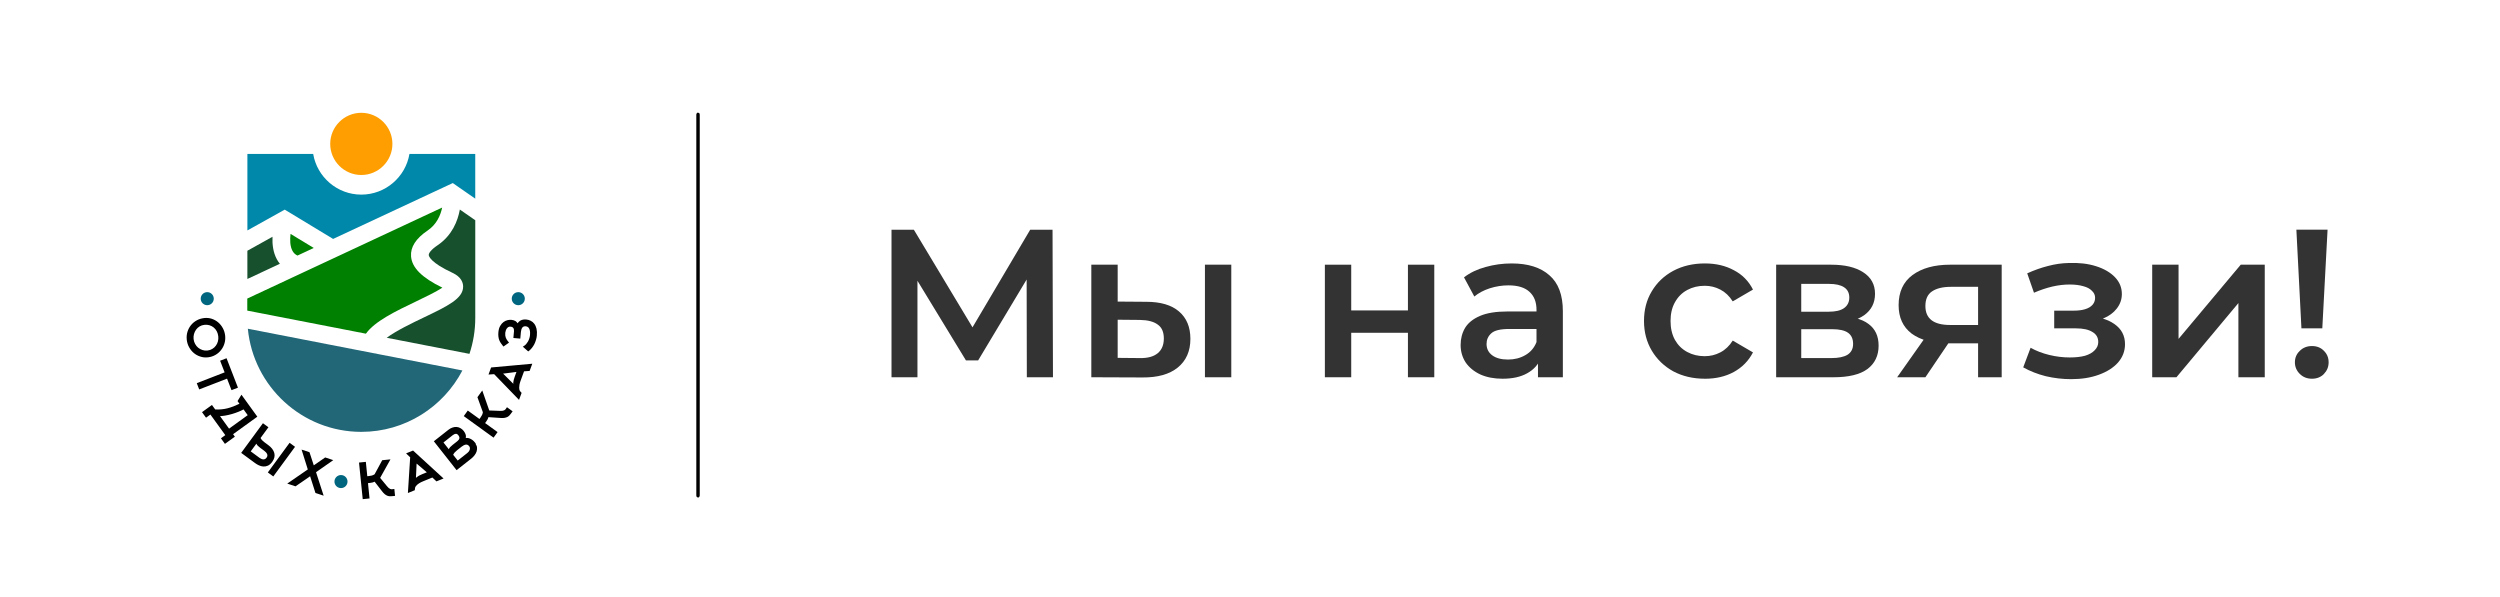
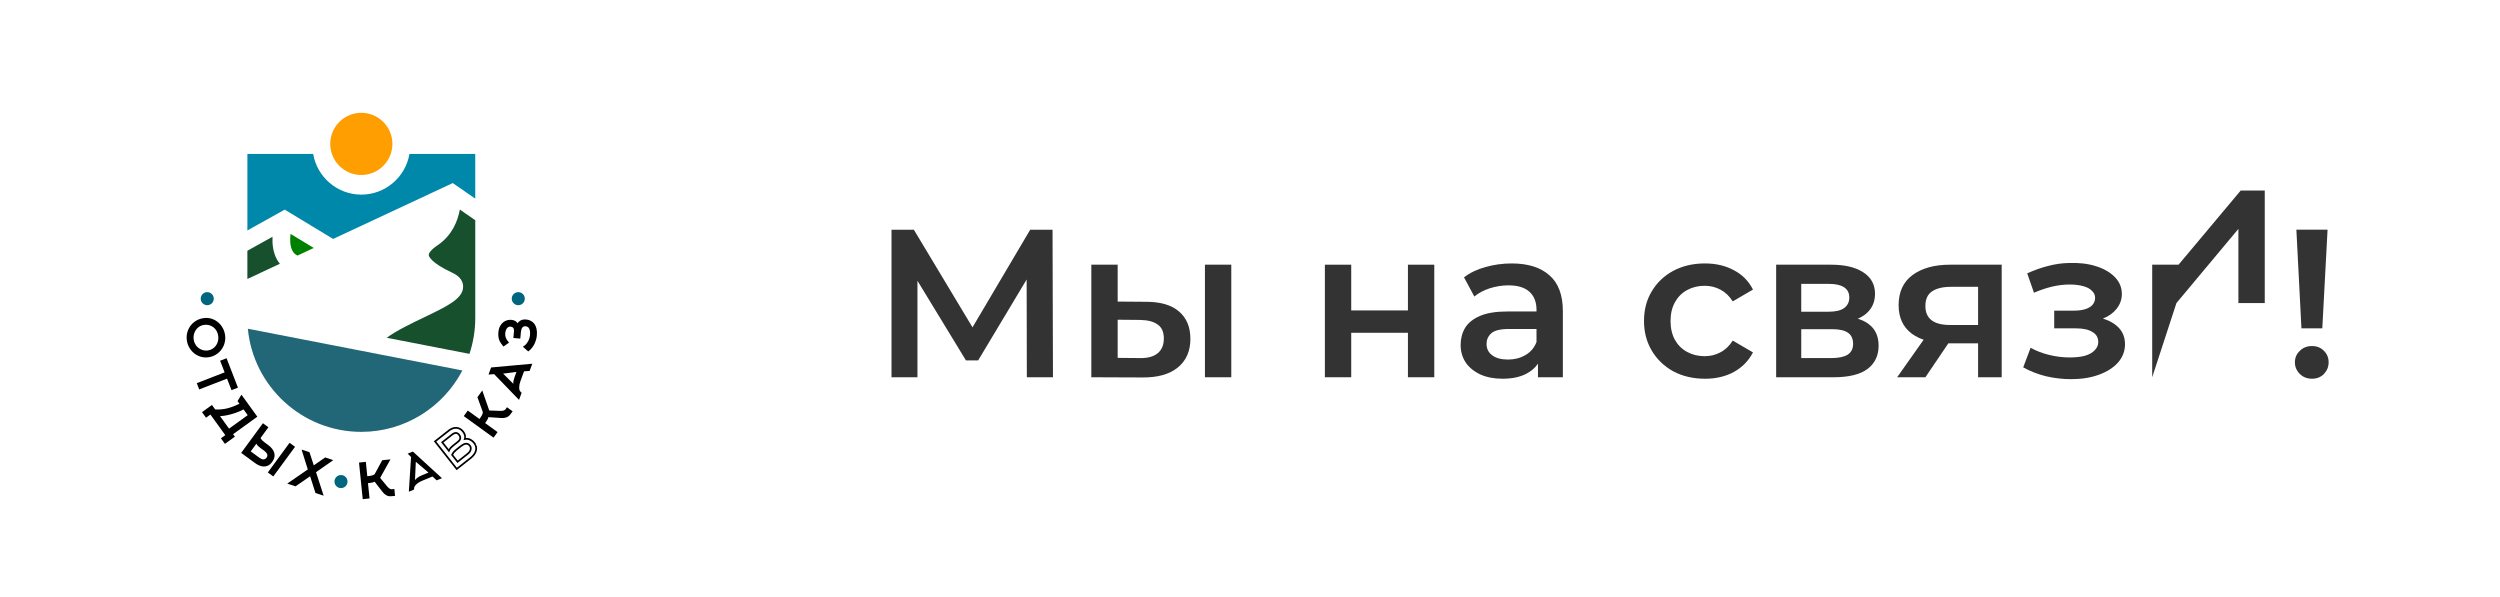
<svg xmlns="http://www.w3.org/2000/svg" xmlns:ns1="http://sodipodi.sourceforge.net/DTD/sodipodi-0.dtd" xmlns:ns2="http://www.inkscape.org/namespaces/inkscape" width="67.052mm" height="16.024mm" viewBox="0 0 67.052 16.024" id="svg5" xml:space="preserve" ns1:docname="banner.svg" ns2:version="1.2 (dc2aedaf03, 2022-05-15)">
  <rect x="0" y="0" width="67.052" height="16.024" fill="#808080" stroke="none" />
  <defs id="defs2">
    <rect x="91.808" y="-51.6" width="155.806" height="65.673" id="rect1615" />
  </defs>
  <rect style="fill:#ffffff;stroke:#000000;stroke-width:0.325;stroke-linecap:round;stroke-linejoin:round;stroke-miterlimit:3.9;paint-order:stroke markers fill" id="rect1559" width="71.075" height="32.777" x="-2.115" y="-1.495" ry="0.039" />
  <g id="layer1" transform="matrix(0.15,0,0,0.15,2.467,0.646)">
    <g id="g411" transform="matrix(0.353,0,0,-0.353,36.74,41.391)" style="fill:#008000">
      <path d="M 0,0 8.261,3.857 -3.5,10.978 C -3.846,8.055 -3.794,4.75 -2.538,2.415 -1.952,1.326 -1.127,0.541 0,0" style="fill:#008000;fill-opacity:1;fill-rule:nonzero;stroke:none" id="path413" />
    </g>
    <g id="g415" transform="matrix(0.353,0,0,-0.353,61.775,39.562)" style="fill:#16502d">
      <path d="m 0,0 c -3.359,-2.264 -4.48,-4.03 -4.41,-4.928 0.046,-0.587 0.843,-3.783 12.049,-9.012 4.409,-2.058 5.346,-4.917 5.356,-6.953 0.029,-6.096 -7.911,-9.895 -19.931,-15.646 -5.631,-2.695 -13.935,-6.669 -18.765,-10.279 l 41.899,-8.149 c 1.903,5.72 2.948,11.829 2.948,18.179 v 49.499 l -7.811,5.422 C 10.291,12.375 7.442,5.016 0,0" style="fill:#16502d;fill-opacity:1;fill-rule:nonzero;stroke:none" id="path417" />
    </g>
    <g id="g419" transform="matrix(0.353,0,0,-0.353,48.16,72.913)" style="fill:#216778">
      <path d="M 0,0 C 22.231,0 41.555,12.639 51.2,31.102 L -57.48,52.238 C -54.695,22.972 -29.983,0 0,0" style="fill:#216778;fill-opacity:1;fill-rule:nonzero;stroke:none" id="path421" />
    </g>
    <g id="g423" transform="matrix(0.353,0,0,-0.353,57.958,49.588)" style="fill:#008000">
-       <path d="m 0,0 c 4.284,2.05 10.274,4.917 13.295,6.971 -10.36,5.047 -15.41,10.092 -15.858,15.819 -0.37,4.705 2.441,9.11 8.353,13.094 4.64,3.127 6.6,7.801 7.405,11.66 L -85.525,1.452 v -6.11 l 60.093,-11.688 C -20.908,-10.006 -10.31,-4.933 0,0" style="fill:#008000;fill-opacity:1;fill-rule:nonzero;stroke:none" id="path425" />
-     </g>
+       </g>
    <g id="g427" transform="matrix(0.353,0,0,-0.353,48.158,26.983)" style="fill:#ff9e00;fill-opacity:1">
      <path d="M 0,0 C 8.685,0 15.75,7.065 15.75,15.75 15.75,24.435 8.685,31.5 0,31.5 -8.685,31.5 -15.75,24.435 -15.75,15.75 -15.75,7.065 -8.685,0 0,0" style="fill:#ff9e00;fill-opacity:1;fill-rule:nonzero;stroke:none" id="path429" />
    </g>
    <g id="g431" transform="matrix(0.353,0,0,-0.353,33.044,42.033)" style="fill:#16502d">
      <path d="M 0,0 C -1.903,3.556 -2.336,7.677 -2.171,11.353 L -14.9,4.26 V -10.03 L 1.566,-2.342 C 0.98,-1.62 0.451,-0.844 0,0" style="fill:#16502d;fill-opacity:1;fill-rule:nonzero;stroke:none" id="path433" />
    </g>
    <path d="m 48.159,30.492 c -4.318,0 -7.912,-3.151 -8.607,-7.275 h -11.764 v 13.679 l 6.676,-3.72 8.653,5.239 21.397,-9.99 4.017,2.788 V 23.217 H 56.766 c -0.695,4.123 -4.289,7.275 -8.607,7.275" style="fill:#0088aa;fill-opacity:1;fill-rule:nonzero;stroke:none;stroke-width:0.353" id="path439" />
    <g id="path2206" transform="matrix(1.035,0.005,-0.005,1.035,-48.287,81.107)" style="font-size:8.114px;font-family:'Intro Regular Alt';-inkscape-font-specification:'Intro Regular Alt, Normal';letter-spacing:1.852px;word-spacing:0px;white-space:pre;stroke:#000000;stroke-width:0.3">
      <path style="color:#000000;-inkscape-font-specification:'Arkhip, Normal';fill:#000000;stroke:none;-inkscape-stroke:none" d="m 66.522,-22.142 q 0.492,-0.057 0.88,-0.298 0.398,-0.234 0.657,-0.599 0.269,-0.358 0.38,-0.804 0.12,-0.447 0.063,-0.93 -0.058,-0.5 -0.278,-0.915 -0.22,-0.416 -0.572,-0.701 -0.343,-0.279 -0.792,-0.414 -0.44,-0.129 -0.947,-0.07 -0.484,0.056 -0.88,0.298 -0.389,0.241 -0.648,0.606 -0.26,0.365 -0.379,0.812 -0.12,0.447 -0.064,0.922 0.056,0.484 0.283,0.89 0.228,0.415 0.571,0.693 0.352,0.286 0.792,0.422 0.442,0.145 0.933,0.088 z m 0.053,0.876 q -0.669,0.078 -1.272,-0.122 -0.602,-0.191 -1.073,-0.586 -0.471,-0.395 -0.781,-0.955 -0.31,-0.56 -0.386,-1.213 -0.08,-0.685 0.102,-1.302 0.181,-0.617 0.566,-1.103 0.385,-0.486 0.944,-0.804 0.567,-0.319 1.244,-0.398 0.661,-0.077 1.255,0.115 0.603,0.199 1.066,0.595 0.472,0.403 0.774,0.964 0.302,0.561 0.377,1.206 0.078,0.669 -0.104,1.286 -0.173,0.616 -0.558,1.102 -0.376,0.493 -0.927,0.81 -0.55,0.325 -1.227,0.404 z" id="path2231" />
      <path style="color:#000000;-inkscape-font-specification:'Arkhip, Normal';fill:#000000;stroke:none;-inkscape-stroke:none" d="m 65.902,-27.898 c -0.47,0.055 -0.905,0.193 -1.301,0.416 l -0.002,0.002 c -0.389,0.221 -0.718,0.501 -0.986,0.84 -0.268,0.339 -0.466,0.725 -0.592,1.154 -0.127,0.432 -0.163,0.888 -0.107,1.363 0.053,0.454 0.188,0.877 0.404,1.268 0.215,0.389 0.486,0.723 0.814,0.998 0.328,0.275 0.705,0.48 1.123,0.613 0.423,0.14 0.87,0.181 1.336,0.127 0.47,-0.055 0.902,-0.196 1.287,-0.424 0.382,-0.22 0.705,-0.503 0.967,-0.846 0.269,-0.339 0.465,-0.725 0.586,-1.154 0.127,-0.431 0.161,-0.881 0.107,-1.346 -0.052,-0.448 -0.184,-0.869 -0.395,-1.26 -0.21,-0.39 -0.478,-0.725 -0.807,-1.006 -0.323,-0.276 -0.698,-0.484 -1.117,-0.623 -0.417,-0.135 -0.858,-0.177 -1.318,-0.123 z m 0.033,0.299 c 0.421,-0.049 0.816,-0.012 1.191,0.109 0.385,0.127 0.722,0.316 1.016,0.566 0.3,0.256 0.545,0.561 0.738,0.92 0.193,0.358 0.313,0.741 0.361,1.152 0.05,0.427 0.016,0.835 -0.1,1.227 v 0.002 c -0.111,0.393 -0.287,0.743 -0.531,1.051 h -0.002 v 0.002 c -0.238,0.313 -0.532,0.567 -0.883,0.77 v 0.002 c -0.348,0.206 -0.738,0.334 -1.17,0.385 -0.426,0.05 -0.826,0.011 -1.207,-0.115 l -0.002,-0.002 c -0.384,-0.122 -0.723,-0.306 -1.021,-0.557 -0.299,-0.251 -0.548,-0.554 -0.746,-0.912 -0.197,-0.356 -0.321,-0.741 -0.369,-1.158 -0.051,-0.439 -0.017,-0.851 0.098,-1.242 0.116,-0.394 0.295,-0.744 0.539,-1.053 0.244,-0.309 0.543,-0.564 0.9,-0.768 0.361,-0.203 0.754,-0.329 1.188,-0.379 z m -0.039,0.576 c -0.342,0.04 -0.658,0.147 -0.941,0.32 -0.275,0.171 -0.507,0.387 -0.691,0.646 -0.184,0.258 -0.318,0.545 -0.402,0.859 -0.085,0.316 -0.107,0.644 -0.068,0.979 0.04,0.341 0.14,0.659 0.301,0.947 0.16,0.291 0.364,0.538 0.607,0.736 0.249,0.203 0.533,0.353 0.844,0.449 0.315,0.102 0.648,0.134 0.994,0.094 0.346,-0.04 0.661,-0.146 0.939,-0.318 l 0.002,-0.002 c 0.281,-0.166 0.516,-0.381 0.701,-0.641 0.189,-0.253 0.324,-0.538 0.402,-0.852 0.085,-0.317 0.108,-0.647 0.068,-0.986 -0.041,-0.35 -0.139,-0.675 -0.295,-0.969 -0.155,-0.294 -0.359,-0.543 -0.609,-0.746 -0.244,-0.199 -0.528,-0.348 -0.844,-0.443 -0.314,-0.092 -0.652,-0.116 -1.008,-0.074 z m 0.035,0.299 c 0.321,-0.037 0.616,-0.015 0.889,0.064 0.281,0.085 0.526,0.214 0.738,0.387 0.219,0.178 0.395,0.394 0.533,0.654 0.137,0.26 0.225,0.547 0.262,0.863 0.035,0.305 0.016,0.594 -0.059,0.873 v 0.002 0.002 c -0.07,0.279 -0.188,0.527 -0.355,0.75 h -0.002 v 0.002 c -0.161,0.226 -0.363,0.411 -0.611,0.557 l -0.002,0.002 h -0.002 c -0.239,0.149 -0.51,0.242 -0.818,0.277 -0.308,0.036 -0.596,0.009 -0.869,-0.08 v -0.002 h -0.002 c -0.276,-0.086 -0.522,-0.216 -0.742,-0.395 -0.213,-0.173 -0.39,-0.389 -0.533,-0.65 h -0.002 c -0.142,-0.254 -0.228,-0.53 -0.264,-0.834 -0.035,-0.299 -0.014,-0.588 0.061,-0.867 0.075,-0.282 0.193,-0.535 0.355,-0.764 0.162,-0.227 0.363,-0.416 0.605,-0.566 v 0.002 c 0.246,-0.15 0.516,-0.242 0.818,-0.277 z" id="path2233" />
    </g>
    <g id="path2208" transform="matrix(1.035,0.005,-0.005,1.035,-48.51,81.107)" style="font-size:8.114px;font-family:'Intro Regular Alt';-inkscape-font-specification:'Intro Regular Alt, Normal';letter-spacing:1.852px;word-spacing:0px;white-space:pre;stroke:#000000;stroke-width:0.3">
      <path style="color:#000000;-inkscape-font-specification:'Arkhip, Normal';fill:#000000;stroke:none;-inkscape-stroke:none" d="m 70.204,-17.646 -4.803,1.886 -0.314,-0.801 4.803,-1.886 -0.789,-2.009 0.831,-0.326 1.883,4.796 -0.831,0.326 z" id="path2237" />
      <path style="color:#000000;-inkscape-font-specification:'Arkhip, Normal';fill:#000000;stroke:none;-inkscape-stroke:none" d="m 70.016,-20.977 -1.109,0.436 0.789,2.01 -4.803,1.887 0.424,1.08 4.803,-1.887 0.779,1.986 1.111,-0.436 z m -0.168,0.389 1.773,4.518 -0.553,0.217 -0.779,-1.986 -0.141,0.055 -4.662,1.83 -0.205,-0.521 4.803,-1.885 -0.789,-2.01 z" id="path2239" />
    </g>
    <g id="path2210" transform="matrix(1.035,0.005,-0.005,1.035,-48.732,81.107)" style="font-size:8.114px;font-family:'Intro Regular Alt';-inkscape-font-specification:'Intro Regular Alt, Normal';letter-spacing:1.852px;word-spacing:0px;white-space:pre;stroke:#000000;stroke-width:0.3">
      <path style="color:#000000;-inkscape-font-specification:'Arkhip, Normal';fill:#000000;stroke:none;-inkscape-stroke:none" d="m 70.69,-8.606 3.454,-2.521 -0.885,-1.212 q -0.433,0.246 -0.978,0.463 -0.534,0.219 -1.112,0.39 -0.578,0.171 -1.175,0.275 -0.586,0.106 -1.117,0.122 z m -1.157,1.498 0.754,-0.55 -2.765,-3.788 -0.754,0.55 -0.521,-0.714 1.468,-1.072 0.526,0.721 q 1.129,0.06 2.229,-0.221 1.101,-0.281 2.267,-0.871 l -0.392,-0.537 0.501,-0.828 2.54,3.48 -4.175,3.047 0.311,0.426 -1.468,1.072 z" id="path2243" />
      <path style="color:#000000;-inkscape-font-specification:'Arkhip, Normal';fill:#000000;stroke:none;-inkscape-stroke:none" d="m 72.834,-14.689 -0.67,1.105 0.336,0.461 c -0.708,0.345 -1.399,0.625 -2.066,0.795 -0.699,0.179 -1.407,0.243 -2.123,0.211 l -0.564,-0.775 -1.709,1.25 0.697,0.955 0.754,-0.549 2.59,3.545 -0.754,0.551 0.088,0.121 0.609,0.836 1.711,-1.25 -0.311,-0.426 4.174,-3.047 z m 0.023,0.541 2.318,3.176 -4.174,3.049 0.311,0.426 -1.225,0.895 -0.344,-0.473 0.752,-0.549 -2.941,-4.031 -0.754,0.551 -0.346,-0.473 1.227,-0.895 0.48,0.658 0.07,0.002 c 0.767,0.041 1.527,-0.033 2.275,-0.225 0.746,-0.191 1.511,-0.485 2.297,-0.883 L 72.963,-13 l -0.438,-0.6 z m 0.443,1.613 -0.117,0.064 c -0.282,0.16 -0.601,0.313 -0.959,0.455 h -0.002 c -0.351,0.144 -0.715,0.272 -1.096,0.385 -0.38,0.112 -0.768,0.203 -1.16,0.271 -0.384,0.07 -0.748,0.109 -1.094,0.119 l -0.285,0.01 2.07,2.834 0.121,-0.088 3.574,-2.609 z m -0.09,0.383 0.725,0.992 -3.213,2.346 -1.572,-2.154 c 0.283,-0.019 0.566,-0.041 0.869,-0.096 0.404,-0.07 0.8,-0.164 1.191,-0.279 0.39,-0.115 0.765,-0.247 1.125,-0.395 0.324,-0.129 0.607,-0.269 0.875,-0.414 z" id="path2245" />
    </g>
    <g id="path2212" transform="matrix(1.035,0.005,-0.005,1.035,-48.732,81.107)" style="font-size:8.114px;font-family:'Intro Regular Alt';-inkscape-font-specification:'Intro Regular Alt, Normal';letter-spacing:1.852px;word-spacing:0px;white-space:pre;stroke:#000000;stroke-width:0.3">
      <path style="color:#000000;-inkscape-font-specification:'Arkhip, Normal';fill:#000000;stroke:none;-inkscape-stroke:none" d="m 75.923,-3.675 q 0.144,0.105 0.326,0.187 0.188,0.086 0.376,0.103 0.193,0.01 0.379,-0.066 0.185,-0.076 0.338,-0.286 0.157,-0.217 0.172,-0.416 0.015,-0.2 -0.066,-0.379 -0.081,-0.179 -0.234,-0.34 -0.147,-0.157 -0.324,-0.286 l -0.643,-0.467 q -0.243,-0.176 -0.455,-0.381 -0.206,-0.2 -0.334,-0.493 l -1.183,1.628 z m 0.064,-3.554 q 0.137,0.28 0.345,0.491 0.208,0.211 0.444,0.383 l 0.643,0.467 q 0.794,0.577 0.992,1.272 0.202,0.688 -0.327,1.417 -0.32,0.44 -0.682,0.608 -0.358,0.161 -0.722,0.138 -0.364,-0.024 -0.715,-0.189 -0.345,-0.16 -0.634,-0.37 l -2.285,-1.659 3.557,-4.897 0.709,0.515 z m 1.681,5.914 3.557,-4.897 0.702,0.51 -3.557,4.897 z" id="path2249" />
      <path style="color:#000000;-inkscape-font-specification:'Arkhip, Normal';fill:#000000;stroke:none;-inkscape-stroke:none" d="m 76.57,-9.779 -3.732,5.141 2.404,1.748 c 0.2,0.146 0.421,0.274 0.658,0.385 0.25,0.117 0.508,0.186 0.77,0.203 0.268,0.017 0.535,-0.036 0.793,-0.152 h 0.002 c 0.272,-0.126 0.517,-0.349 0.74,-0.656 0.371,-0.511 0.498,-1.04 0.35,-1.547 -0.143,-0.503 -0.5,-0.952 -1.047,-1.35 l -0.643,-0.469 c -0.151,-0.11 -0.293,-0.23 -0.426,-0.365 -0.108,-0.109 -0.19,-0.244 -0.268,-0.385 l 1.352,-1.861 z m 0.066,0.42 0.467,0.34 -1.291,1.775 0.041,0.082 c 0.098,0.2 0.221,0.377 0.371,0.529 0.144,0.146 0.299,0.281 0.463,0.4 l 0.645,0.467 c 0.511,0.371 0.816,0.769 0.936,1.191 0.121,0.411 0.03,0.827 -0.305,1.287 -0.202,0.279 -0.411,0.463 -0.623,0.561 v -0.002 c -0.219,0.099 -0.433,0.139 -0.65,0.125 -0.223,-0.015 -0.441,-0.071 -0.66,-0.174 h -0.002 C 75.806,-2.88 75.604,-2.999 75.42,-3.133 l -2.164,-1.572 z m -1.146,2.559 -1.424,1.961 1.77,1.285 c 0.105,0.076 0.221,0.145 0.35,0.203 0.139,0.064 0.284,0.103 0.428,0.115 h 0.002 0.002 c 0.151,0.008 0.301,-0.018 0.443,-0.076 0.155,-0.063 0.289,-0.179 0.402,-0.336 0.116,-0.16 0.189,-0.326 0.201,-0.494 0.012,-0.157 -0.014,-0.31 -0.078,-0.451 -0.061,-0.136 -0.149,-0.265 -0.262,-0.383 C 77.22,-5.088 77.104,-5.188 76.979,-5.279 l -0.643,-0.469 C 76.179,-5.862 76.033,-5.984 75.896,-6.115 75.774,-6.234 75.674,-6.381 75.596,-6.561 Z m 5.703,0.379 -3.734,5.141 0.121,0.088 0.824,0.6 3.732,-5.141 z m -5.738,0.182 c 0.072,0.119 0.136,0.248 0.232,0.342 0.147,0.141 0.303,0.273 0.471,0.395 l 0.645,0.467 c 0.111,0.08 0.211,0.168 0.303,0.266 v 0.002 c 0.092,0.097 0.161,0.197 0.207,0.299 0.044,0.097 0.061,0.197 0.053,0.307 -0.007,0.098 -0.051,0.209 -0.145,0.338 -0.09,0.124 -0.181,0.199 -0.273,0.236 -0.103,0.042 -0.204,0.059 -0.309,0.055 -5.98e-4,-5.26e-5 -0.001,5.39e-5 -0.002,0 -0.107,-0.01 -0.214,-0.039 -0.324,-0.09 h -0.002 c -0.113,-0.051 -0.212,-0.109 -0.299,-0.172 L 74.484,-4.906 Z m 5.805,0.238 0.459,0.334 -3.381,4.654 -0.461,-0.334 z" id="path2251" />
    </g>
    <g id="path2214" transform="matrix(1.035,0.005,-0.005,1.035,-48.732,81.107)" style="font-size:8.114px;font-family:'Intro Regular Alt';-inkscape-font-specification:'Intro Regular Alt, Normal';letter-spacing:1.852px;word-spacing:0px;white-space:pre;stroke:#000000;stroke-width:0.3">
      <path style="color:#000000;-inkscape-font-specification:'Arkhip, Normal';fill:#000000;stroke:none;-inkscape-stroke:none" d="m 85.82,2.105 -0.973,-2.999 -2.62,1.823 -1.072,-0.351 3.382,-2.351 -1.036,-3.25 1.018,0.333 0.79,2.385 2.07,-1.448 1.041,0.341 -2.812,1.991 1.276,3.875 z" id="path2255" />
      <path style="color:#000000;-inkscape-font-specification:'Arkhip, Normal';fill:#000000;stroke:none;-inkscape-stroke:none" d="M 83.268,-5.256 84.359,-1.832 80.82,0.627 82.25,1.096 84.766,-0.656 85.701,2.225 85.773,2.248 87.119,2.688 85.785,-1.363 88.75,-3.463 87.354,-3.92 85.389,-2.543 84.637,-4.809 Z m 0.465,0.467 0.666,0.219 0.83,2.504 2.174,-1.521 0.686,0.225 -2.656,1.883 1.219,3.699 -0.711,-0.232 -1.014,-3.119 -2.725,1.896 -0.715,-0.234 3.227,-2.242 z" id="path2257" />
    </g>
    <g id="path2216" transform="matrix(1.035,0.005,-0.005,1.035,-48.732,81.107)" style="font-size:8.114px;font-family:'Intro Regular Alt';-inkscape-font-specification:'Intro Regular Alt, Normal';letter-spacing:1.852px;word-spacing:0px;white-space:pre;stroke:#000000;stroke-width:0.3">
      <path style="color:#000000;-inkscape-font-specification:'Arkhip, Normal';fill:#000000;stroke:none;-inkscape-stroke:none" d="m 94.885,2.995 -0.879,0.093 -0.639,-6.019 0.879,-0.093 0.263,2.477 0.403,-0.043 q 0.282,-0.03 0.569,-0.101 0.285,-0.079 0.536,-0.253 l 1.287,-2.405 1.057,-0.112 -1.676,3.042 1.253,1.507 q 0.169,0.211 0.321,0.333 0.151,0.115 0.28,0.174 0.129,0.06 0.244,0.072 0.115,0.004 0.22,-0.007 0.048,-0.005 0.097,-0.01 0.048,-0.013 0.096,-0.018 l 0.095,0.896 -0.315,0.033 q -0.21,0.022 -0.406,0.019 -0.188,-0.005 -0.383,-0.074 Q 97.991,2.429 97.778,2.264 97.564,2.091 97.318,1.774 L 95.968,0.049 q -0.2,0.111 -0.423,0.167 -0.214,0.055 -0.432,0.079 l -0.508,0.054 z" id="path2261" />
      <path style="color:#000000;-inkscape-font-specification:'Arkhip, Normal';fill:#000000;stroke:none;-inkscape-stroke:none" d="m 98.633,-3.641 -1.424,0.152 -1.303,2.434 c -0.147,0.098 -0.3,0.173 -0.465,0.219 -0.183,0.045 -0.365,0.079 -0.545,0.098 l -0.254,0.027 -0.262,-2.479 -1.178,0.125 0.67,6.318 1.178,-0.125 -0.016,-0.148 -0.266,-2.498 0.359,-0.039 c 0.153,-0.016 0.303,-0.043 0.453,-0.082 0.118,-0.03 0.227,-0.082 0.336,-0.133 l 1.281,1.639 c 0.169,0.217 0.329,0.388 0.484,0.514 h 0.002 v 0.002 c 0.151,0.117 0.3,0.206 0.447,0.264 h 0.002 l 0.002,0.002 c 0.143,0.051 0.287,0.079 0.43,0.082 h 0.002 c 0.137,0.003 0.278,-0.004 0.424,-0.02 l 0.463,-0.049 -0.125,-1.195 -0.15,0.016 c -0.033,0.003 -0.064,0.012 -0.096,0.02 -0.003,2.712e-4 -0.005,-2.712e-4 -0.008,0 -0.03,0.003 -0.06,0.007 -0.09,0.01 -0.061,0.006 -0.125,0.008 -0.193,0.006 -0.056,-0.007 -0.12,-0.025 -0.191,-0.059 -0.072,-0.033 -0.155,-0.084 -0.248,-0.154 -0.09,-0.072 -0.191,-0.176 -0.299,-0.311 l -1.189,-1.43 z m -0.541,0.361 -1.588,2.877 1.32,1.586 c 0.117,0.145 0.23,0.265 0.342,0.355 h 0.002 l 0.002,0.002 c 0.107,0.081 0.208,0.146 0.307,0.191 0.098,0.045 0.194,0.074 0.291,0.084 l 0.006,0.002 h 0.004 c 0.083,0.003 0.165,4.191e-4 0.242,-0.008 0.015,-0.002 0.03,-0.004 0.045,-0.006 l 0.062,0.59 -0.166,0.018 c -0.133,0.014 -0.263,0.02 -0.387,0.018 -0.106,-0.003 -0.218,-0.023 -0.332,-0.062 l -0.006,-0.002 C 98.125,2.321 98.003,2.247 97.873,2.146 97.743,2.042 97.595,1.887 97.436,1.682 l -1.428,-1.826 -0.113,0.062 C 95.772,-0.014 95.644,0.036 95.508,0.07 95.372,0.105 95.236,0.132 95.098,0.146 l -0.658,0.068 0.281,2.646 -0.582,0.062 -0.605,-5.721 0.58,-0.062 0.264,2.479 0.553,-0.059 c 0.195,-0.021 0.391,-0.056 0.588,-0.105 h 0.002 l 0.002,-0.002 c 0.206,-0.057 0.402,-0.149 0.582,-0.273 l 0.029,-0.02 1.268,-2.367 z" id="path2263" />
    </g>
    <g id="path2218" transform="matrix(1.035,0.005,-0.005,1.035,-48.732,81.107)" style="font-size:8.114px;font-family:'Intro Regular Alt';-inkscape-font-specification:'Intro Regular Alt, Normal';letter-spacing:1.852px;word-spacing:0px;white-space:pre;stroke:#000000;stroke-width:0.3">
      <path style="color:#000000;-inkscape-font-specification:'Arkhip, Normal';fill:#000000;stroke:none;-inkscape-stroke:none" d="m 101.596,-4.638 0.9,-0.372 5.046,4.578 -0.915,0.378 -0.705,-0.665 -1.702,0.704 q -0.382,0.158 -0.661,0.335 -0.271,0.173 -0.447,0.343 -0.176,0.169 -0.263,0.32 -0.087,0.15 -0.095,0.259 l -0.034,0.321 -0.885,0.366 0.353,-6.003 z m 3.617,3.246 -2.199,-1.856 -0.13,3.188 q 0.097,-0.189 0.405,-0.422 0.305,-0.24 0.889,-0.482 z" id="path2267" />
-       <path style="color:#000000;-inkscape-font-specification:'Arkhip, Normal';fill:#000000;stroke:none;-inkscape-stroke:none" d="m 102.527,-5.186 -1.201,0.496 0.166,0.16 0.543,0.514 -0.363,6.174 1.188,-0.492 0.045,-0.412 V 1.25 c 0.003,-0.038 0.023,-0.105 0.074,-0.193 0.048,-0.083 0.128,-0.181 0.238,-0.287 0.108,-0.104 0.248,-0.213 0.422,-0.324 0.176,-0.112 0.39,-0.219 0.639,-0.322 l 1.611,-0.668 0.705,0.666 1.225,-0.506 z m -0.062,0.35 4.801,4.354 -0.607,0.252 -0.705,-0.664 -1.791,0.74 c -0.261,0.108 -0.489,0.222 -0.684,0.346 v 0.002 c -0.187,0.12 -0.344,0.238 -0.471,0.359 -0.124,0.12 -0.221,0.237 -0.289,0.354 -0.065,0.112 -0.106,0.215 -0.113,0.322 L 102.58,1.457 102,1.697 l 0.344,-5.834 -0.477,-0.451 z m 0.412,1.275 -0.143,3.494 0.283,0.074 c 0.047,-0.091 0.166,-0.223 0.361,-0.371 h 0.002 v -0.002 c 0.186,-0.146 0.473,-0.303 0.855,-0.461 l 1.262,-0.521 -0.189,-0.16 z m 0.275,0.623 1.775,1.502 -0.807,0.332 c -0.397,0.164 -0.703,0.329 -0.924,0.502 -0.071,0.054 -0.091,0.104 -0.148,0.156 z" id="path2269" />
    </g>
    <g id="path2220" transform="matrix(1.035,0.005,-0.005,1.035,-48.732,81.107)" style="font-size:8.114px;font-family:'Intro Regular Alt';-inkscape-font-specification:'Intro Regular Alt, Normal';letter-spacing:1.852px;word-spacing:0px;white-space:pre;stroke:#000000;stroke-width:0.3">
-       <path style="color:#000000;-inkscape-font-specification:'Arkhip, Normal';fill:#000000;stroke:none;-inkscape-stroke:none" d="m 108.715,-5.18 q 0.115,-0.299 0.312,-0.507 0.203,-0.214 0.438,-0.4 l 0.813,-0.647 q 0.324,-0.258 0.388,-0.568 0.059,-0.317 -0.204,-0.647 -0.268,-0.337 -0.571,-0.313 -0.303,0.023 -0.614,0.271 l -1.714,1.364 z m 1.51,1.899 1.784,-1.419 q 0.14,-0.111 0.262,-0.27 0.123,-0.171 0.185,-0.354 0.056,-0.19 0.038,-0.383 -0.024,-0.199 -0.165,-0.377 -0.167,-0.21 -0.355,-0.277 -0.189,-0.068 -0.383,-0.038 -0.194,0.03 -0.391,0.135 -0.19,0.1 -0.362,0.236 l -0.813,0.647 q -0.229,0.182 -0.427,0.402 -0.198,0.22 -0.323,0.506 z m 2.86,-3.26 q 0.283,0.356 0.334,0.719 0.052,0.352 -0.056,0.698 -0.107,0.334 -0.344,0.636 -0.237,0.302 -0.529,0.535 l -2.4,1.909 -3.768,-4.737 2.4,-1.909 q 0.298,-0.237 0.623,-0.351 0.326,-0.125 0.641,-0.106 0.322,0.014 0.615,0.174 0.3,0.155 0.547,0.467 0.242,0.305 0.332,0.638 0.089,0.334 -0.014,0.634 0.166,-0.039 0.373,-0.027 0.201,0.006 0.412,0.087 0.21,0.082 0.424,0.233 0.214,0.151 0.411,0.399 z" id="path2273" />
      <path style="color:#000000;-inkscape-font-specification:'Arkhip, Normal';fill:#000000;stroke:none;-inkscape-stroke:none" d="m 109.994,-9.297 c -0.232,-0.013 -0.467,0.028 -0.701,0.117 -0.232,0.082 -0.455,0.206 -0.664,0.373 l -2.518,2.002 3.955,4.973 2.518,-2.004 c 0.204,-0.162 0.388,-0.348 0.553,-0.559 0.167,-0.214 0.292,-0.443 0.369,-0.684 0.079,-0.251 0.101,-0.509 0.062,-0.766 -0.027,-0.191 -0.148,-0.371 -0.256,-0.553 l 0.08,-0.002 -0.189,-0.236 c -0.139,-0.174 -0.285,-0.317 -0.441,-0.428 -0.151,-0.107 -0.304,-0.19 -0.457,-0.25 -0.153,-0.059 -0.305,-0.093 -0.457,-0.098 h -0.004 c -0.082,-0.005 -0.153,0.009 -0.229,0.016 0.026,-0.168 0.059,-0.336 0.012,-0.512 -0.065,-0.244 -0.187,-0.476 -0.359,-0.693 -0.175,-0.22 -0.373,-0.389 -0.594,-0.504 -0.214,-0.117 -0.441,-0.183 -0.678,-0.193 z m -0.016,0.301 h 0.002 c 0.192,0.008 0.374,0.059 0.551,0.156 h 0.002 c 0.179,0.093 0.346,0.234 0.5,0.428 0.151,0.189 0.249,0.383 0.303,0.584 0.053,0.198 0.047,0.374 -0.012,0.545 l -0.088,0.258 0.266,-0.062 c 0.094,-0.022 0.202,-0.031 0.328,-0.023 h 0.004 0.002 c 0.116,0.003 0.235,0.029 0.361,0.078 0.127,0.049 0.257,0.12 0.391,0.215 0.129,0.091 0.257,0.215 0.381,0.371 0.176,0.221 0.273,0.435 0.303,0.646 0.032,0.213 0.015,0.421 -0.051,0.631 -0.066,0.205 -0.172,0.401 -0.32,0.59 -0.151,0.193 -0.319,0.362 -0.504,0.51 l -2.281,1.816 -3.582,-4.502 2.283,-1.816 c 0.187,-0.149 0.379,-0.257 0.578,-0.326 l 0.002,-0.002 h 0.002 c 0.2,-0.076 0.392,-0.107 0.58,-0.096 z m -0.098,0.584 c -0.239,0.018 -0.471,0.124 -0.695,0.303 l -1.832,1.457 1.408,1.771 0.094,-0.246 c 0.07,-0.183 0.164,-0.333 0.281,-0.457 0.131,-0.137 0.271,-0.266 0.422,-0.387 l 0.812,-0.646 c 0.235,-0.187 0.39,-0.407 0.441,-0.654 l 0.002,-0.002 v -0.002 c 0.049,-0.26 -0.041,-0.525 -0.234,-0.768 -0.197,-0.247 -0.439,-0.389 -0.699,-0.369 z m 0.023,0.299 c 0.144,-0.011 0.281,0.056 0.441,0.258 0.157,0.198 0.204,0.363 0.174,0.525 -0.035,0.165 -0.138,0.322 -0.334,0.479 l -0.812,0.646 c -0.162,0.129 -0.315,0.267 -0.455,0.414 -0.093,0.098 -0.15,0.23 -0.217,0.354 l -0.926,-1.166 1.596,-1.271 c 0.191,-0.152 0.368,-0.226 0.533,-0.238 z m 1.664,1.564 c -0.148,0.023 -0.294,0.074 -0.438,0.15 -0.135,0.071 -0.263,0.155 -0.385,0.252 L 109.934,-5.5 c -0.159,0.126 -0.308,0.265 -0.445,0.418 -0.143,0.159 -0.26,0.342 -0.35,0.547 l -0.037,0.082 1.1,1.383 0.117,-0.094 1.785,-1.42 c 0.104,-0.083 0.199,-0.182 0.287,-0.297 h 0.002 v -0.002 c 0.09,-0.125 0.161,-0.257 0.207,-0.395 v -0.004 -0.002 c 0.043,-0.144 0.059,-0.292 0.045,-0.439 l -0.002,-0.002 v -0.002 c -0.019,-0.162 -0.086,-0.314 -0.195,-0.451 -0.123,-0.155 -0.263,-0.269 -0.422,-0.326 -0.148,-0.053 -0.304,-0.069 -0.457,-0.045 z m 0.045,0.297 c 0.105,-0.016 0.207,-0.006 0.311,0.031 0.093,0.033 0.19,0.104 0.289,0.229 0.08,0.1 0.121,0.2 0.133,0.303 0.01,0.107 -0.002,0.213 -0.033,0.32 -1.9e-4,6.463e-4 1.9e-4,0.001 0,0.002 -0.036,0.105 -0.089,0.208 -0.162,0.309 -0.074,0.096 -0.153,0.175 -0.234,0.24 l -1.666,1.326 -0.791,-0.992 c 0.071,-0.145 0.149,-0.282 0.252,-0.396 0.127,-0.141 0.262,-0.269 0.408,-0.385 l 0.812,-0.646 c 0.107,-0.085 0.22,-0.159 0.338,-0.221 h 0.002 c 0.118,-0.063 0.231,-0.102 0.342,-0.119 z" id="path2275" />
    </g>
    <g id="path2222" transform="matrix(1.035,0.005,-0.005,1.035,-48.732,81.107)" style="font-size:8.114px;font-family:'Intro Regular Alt';-inkscape-font-specification:'Intro Regular Alt, Normal';letter-spacing:1.852px;word-spacing:0px;white-space:pre;stroke:#000000;stroke-width:0.3">
      <path style="color:#000000;-inkscape-font-specification:'Arkhip, Normal';fill:#000000;stroke:none;-inkscape-stroke:none" d="m 116.903,-8.408 -0.515,0.719 -4.921,-3.524 0.515,-0.719 2.025,1.45 0.236,-0.33 q 0.165,-0.231 0.302,-0.492 0.13,-0.266 0.168,-0.569 l -0.941,-2.56 0.619,-0.864 1.158,3.274 1.959,0.065 q 0.27,0.014 0.462,-0.018 0.186,-0.037 0.316,-0.093 0.13,-0.056 0.216,-0.135 0.079,-0.083 0.141,-0.169 0.028,-0.04 0.057,-0.079 0.022,-0.044 0.05,-0.084 l 0.732,0.524 -0.184,0.257 q -0.123,0.172 -0.256,0.316 -0.128,0.138 -0.31,0.237 -0.188,0.095 -0.453,0.145 -0.272,0.045 -0.672,0.018 l -2.186,-0.138 q -0.05,0.223 -0.156,0.427 -0.101,0.197 -0.229,0.375 l -0.298,0.416 z" id="path2279" />
      <path style="color:#000000;-inkscape-font-specification:'Arkhip, Normal';fill:#000000;stroke:none;-inkscape-stroke:none" d="m 114.436,-15.617 -0.832,1.162 0.953,2.592 c -0.024,0.175 -0.071,0.341 -0.146,0.494 -0.088,0.167 -0.184,0.324 -0.289,0.471 l -0.148,0.207 -2.025,-1.449 -0.689,0.963 5.164,3.697 0.689,-0.963 -0.121,-0.086 -2.041,-1.463 0.209,-0.293 c 0.089,-0.125 0.169,-0.257 0.24,-0.395 0.056,-0.107 0.09,-0.223 0.125,-0.338 l 2.074,0.131 c 0.274,0.018 0.507,0.013 0.705,-0.02 h 0.002 l 0.002,-0.002 c 0.187,-0.035 0.353,-0.087 0.494,-0.158 h 0.002 l 0.002,-0.002 c 0.133,-0.073 0.25,-0.161 0.348,-0.266 v -0.002 c 0.093,-0.101 0.182,-0.211 0.268,-0.33 l 0.271,-0.379 -0.977,-0.699 -0.088,0.123 c -0.021,0.029 -0.038,0.06 -0.055,0.092 -0.017,0.024 -0.034,0.047 -0.051,0.07 -0.035,0.048 -0.076,0.096 -0.121,0.145 -0.043,0.039 -0.099,0.077 -0.174,0.109 -0.074,0.032 -0.169,0.059 -0.285,0.082 -0.113,0.018 -0.255,0.026 -0.426,0.018 l -0.002,-0.002 -1.857,-0.061 z m -0.092,0.643 1.098,3.1 2.061,0.068 c 0.187,0.009 0.35,0.004 0.492,-0.02 l 0.002,-0.002 h 0.002 c 0.132,-0.026 0.248,-0.058 0.348,-0.102 0.099,-0.043 0.186,-0.097 0.258,-0.162 l 0.004,-0.004 0.004,-0.004 c 0.057,-0.06 0.109,-0.12 0.154,-0.184 0.009,-0.012 0.017,-0.025 0.025,-0.037 l 0.482,0.344 -0.098,0.137 c -0.079,0.11 -0.16,0.21 -0.244,0.301 -0.073,0.078 -0.161,0.146 -0.268,0.205 -0.109,0.055 -0.246,0.1 -0.412,0.131 -0.164,0.027 -0.377,0.035 -0.635,0.018 l -2.314,-0.146 -0.027,0.123 c -0.031,0.137 -0.078,0.268 -0.143,0.393 h -0.002 c -0.064,0.125 -0.136,0.243 -0.217,0.355 l -0.385,0.539 2.164,1.549 -0.34,0.475 -4.678,-3.35 0.34,-0.475 2.025,1.451 0.324,-0.453 c 0.114,-0.16 0.218,-0.33 0.312,-0.51 l 0.002,-0.002 v -0.002 c 0.094,-0.192 0.155,-0.398 0.182,-0.615 l 0.004,-0.037 -0.926,-2.52 z" id="path2281" />
    </g>
    <g id="path2224" transform="matrix(1.035,0.005,-0.005,1.035,-48.732,81.107)" style="font-size:8.114px;font-family:'Intro Regular Alt';-inkscape-font-specification:'Intro Regular Alt, Normal';letter-spacing:1.852px;word-spacing:0px;white-space:pre;stroke:#000000;stroke-width:0.3">
      <path style="color:#000000;-inkscape-font-specification:'Arkhip, Normal';fill:#000000;stroke:none;-inkscape-stroke:none" d="m 115.717,-18.545 0.33,-0.916 6.781,-0.651 -0.336,0.931 -0.967,0.074 -0.625,1.733 q -0.14,0.389 -0.197,0.714 -0.054,0.317 -0.047,0.561 0.007,0.244 0.059,0.41 0.052,0.166 0.127,0.244 l 0.215,0.241 -0.325,0.901 -4.202,-4.302 z m 4.835,-0.49 -2.853,0.377 2.271,2.242 q -0.075,-0.199 -0.04,-0.584 0.027,-0.387 0.242,-0.982 z" id="path2285" />
      <path style="color:#000000;-inkscape-font-specification:'Arkhip, Normal';fill:#000000;stroke:none;-inkscape-stroke:none" d="m 123.051,-20.283 -7.111,0.682 -0.441,1.223 0.23,-0.016 0.744,-0.055 4.32,4.422 0.438,-1.209 -0.275,-0.311 -0.002,-0.002 c -0.026,-0.027 -0.063,-0.088 -0.094,-0.186 -0.029,-0.092 -0.048,-0.216 -0.053,-0.369 -0.004,-0.149 0.011,-0.326 0.045,-0.529 v -0.002 c 0.036,-0.205 0.1,-0.435 0.191,-0.688 l 0.592,-1.641 0.967,-0.074 z m -0.443,0.346 -0.223,0.615 -0.967,0.074 -0.658,1.824 c -0.096,0.266 -0.163,0.511 -0.203,0.738 -0.037,0.219 -0.054,0.416 -0.049,0.592 0.005,0.172 0.026,0.321 0.066,0.449 0.039,0.123 0.086,0.225 0.16,0.303 l 0.152,0.172 -0.213,0.59 -4.084,-4.18 -0.654,0.049 0.221,-0.609 z m -1.83,0.721 -0.246,0.033 -3.156,0.418 2.488,2.457 0.246,-0.16 c -0.036,-0.096 -0.054,-0.273 -0.031,-0.518 h 0.002 v -0.002 c 0.017,-0.236 0.092,-0.552 0.232,-0.941 z m -0.451,0.363 -0.295,0.82 c -0.145,0.403 -0.23,0.74 -0.25,1.02 -0.008,0.09 0.015,0.141 0.016,0.219 l -1.775,-1.754 z" id="path2287" />
    </g>
    <g id="path2226" transform="matrix(1.035,0.005,-0.005,1.035,-48.732,81.107)" style="font-size:8.114px;font-family:'Intro Regular Alt';-inkscape-font-specification:'Intro Regular Alt, Normal';letter-spacing:1.852px;word-spacing:0px;white-space:pre;stroke:#000000;stroke-width:0.3">
      <path style="color:#000000;-inkscape-font-specification:'Arkhip, Normal';fill:#000000;stroke:none;-inkscape-stroke:none" d="m 118.084,-23.428 q -0.192,-0.228 -0.343,-0.453 -0.16,-0.226 -0.267,-0.487 -0.108,-0.262 -0.145,-0.583 -0.045,-0.322 -0.009,-0.742 0.054,-0.622 0.284,-1.018 0.23,-0.404 0.535,-0.63 0.305,-0.226 0.637,-0.303 0.332,-0.077 0.591,-0.055 0.412,0.036 0.668,0.188 0.248,0.144 0.425,0.452 0.269,-0.376 0.627,-0.565 0.358,-0.189 0.892,-0.142 0.364,0.032 0.699,0.199 0.328,0.159 0.57,0.473 0.241,0.314 0.362,0.797 0.113,0.482 0.055,1.153 -0.031,0.356 -0.144,0.72 -0.105,0.366 -0.273,0.709 -0.176,0.335 -0.404,0.625 -0.229,0.29 -0.499,0.494 l -0.689,-0.605 q 0.232,-0.143 0.43,-0.362 0.191,-0.228 0.344,-0.491 0.146,-0.272 0.237,-0.574 0.091,-0.302 0.117,-0.593 0.039,-0.445 -0.016,-0.751 -0.062,-0.315 -0.184,-0.513 -0.121,-0.198 -0.3,-0.295 -0.179,-0.097 -0.389,-0.115 -0.267,-0.023 -0.446,0.067 -0.179,0.09 -0.291,0.252 -0.112,0.161 -0.171,0.376 -0.059,0.207 -0.078,0.425 l -0.087,1.002 -0.897,-0.078 0.087,-1.002 q 0.036,-0.412 -0.145,-0.672 -0.189,-0.261 -0.609,-0.297 -0.251,-0.022 -0.44,0.092 -0.188,0.106 -0.318,0.29 -0.13,0.184 -0.198,0.406 -0.076,0.221 -0.093,0.415 -0.025,0.283 0.004,0.513 0.03,0.222 0.11,0.425 0.073,0.194 0.195,0.375 0.115,0.173 0.278,0.366 z" id="path2291" />
      <path style="color:#000000;-inkscape-font-specification:'Arkhip, Normal';fill:#000000;stroke:none;-inkscape-stroke:none" d="m 121.992,-27.914 c -0.376,-0.033 -0.704,0.016 -0.975,0.158 -0.211,0.111 -0.384,0.298 -0.549,0.494 -0.107,-0.146 -0.215,-0.294 -0.357,-0.377 -0.196,-0.117 -0.442,-0.184 -0.732,-0.209 -0.193,-0.017 -0.404,0.005 -0.637,0.059 -0.243,0.056 -0.476,0.167 -0.693,0.328 -0.222,0.165 -0.413,0.392 -0.574,0.674 -0.168,0.289 -0.267,0.65 -0.305,1.08 -0.025,0.289 -0.022,0.549 0.01,0.777 0.026,0.224 0.077,0.429 0.154,0.617 0.076,0.185 0.172,0.358 0.285,0.518 0.104,0.154 0.219,0.308 0.35,0.463 l 0.09,0.107 0.113,-0.082 0.844,-0.602 -0.105,-0.125 c -0.105,-0.125 -0.194,-0.242 -0.268,-0.352 v -0.002 c -0.076,-0.112 -0.135,-0.226 -0.18,-0.344 v -0.002 c -0.049,-0.123 -0.083,-0.253 -0.102,-0.389 v -0.002 c -0.017,-0.141 -0.019,-0.301 -0.004,-0.48 0.01,-0.115 0.038,-0.241 0.086,-0.379 l 0.002,-0.002 v -0.004 c 0.041,-0.134 0.1,-0.254 0.178,-0.363 0.075,-0.106 0.164,-0.187 0.27,-0.246 h 0.002 l 0.002,-0.002 c 0.097,-0.059 0.206,-0.083 0.348,-0.07 0.251,0.022 0.403,0.101 0.5,0.234 0.096,0.139 0.141,0.323 0.119,0.572 l -0.1,1.152 1.195,0.104 0.1,-1.152 c 0.012,-0.136 0.038,-0.268 0.074,-0.396 v -0.002 c 0.036,-0.129 0.085,-0.238 0.148,-0.33 0.061,-0.088 0.138,-0.153 0.236,-0.203 0.088,-0.044 0.207,-0.065 0.365,-0.051 0.121,0.011 0.229,0.043 0.33,0.098 0.094,0.051 0.175,0.127 0.244,0.24 0.068,0.111 0.123,0.265 0.162,0.461 0.033,0.186 0.041,0.424 0.016,0.711 -0.016,0.183 -0.053,0.371 -0.111,0.562 -0.058,0.192 -0.132,0.374 -0.225,0.547 -0.097,0.167 -0.207,0.321 -0.328,0.465 -0.122,0.134 -0.252,0.244 -0.393,0.33 l -0.174,0.107 0.934,0.82 0.098,-0.074 c 0.191,-0.145 0.366,-0.319 0.525,-0.521 0.158,-0.201 0.299,-0.415 0.42,-0.646 v -0.002 l 0.002,-0.002 c 0.115,-0.236 0.209,-0.48 0.281,-0.73 l 0.002,-0.004 c 0.078,-0.251 0.127,-0.501 0.148,-0.748 0.04,-0.459 0.021,-0.859 -0.059,-1.201 v -0.002 c -0.085,-0.337 -0.212,-0.622 -0.389,-0.852 -0.173,-0.225 -0.381,-0.399 -0.621,-0.516 -0.24,-0.12 -0.493,-0.192 -0.754,-0.215 z m -0.027,0.299 c 0.224,0.019 0.439,0.08 0.646,0.184 l 0.002,0.002 c 0.197,0.095 0.367,0.235 0.516,0.428 0.146,0.19 0.259,0.436 0.336,0.742 0.07,0.301 0.088,0.668 0.051,1.104 -0.02,0.226 -0.066,0.456 -0.139,0.689 v 0.002 0.002 c -0.068,0.235 -0.155,0.462 -0.264,0.684 -0.112,0.214 -0.241,0.413 -0.387,0.598 -0.119,0.15 -0.252,0.27 -0.387,0.383 l -0.455,-0.4 c 0.107,-0.081 0.218,-0.157 0.312,-0.262 l 0.002,-0.002 0.002,-0.002 c 0.133,-0.159 0.253,-0.329 0.359,-0.512 v -0.002 l 0.002,-0.004 c 0.102,-0.19 0.184,-0.389 0.248,-0.6 0.064,-0.21 0.105,-0.418 0.123,-0.623 0.026,-0.305 0.022,-0.569 -0.018,-0.791 v -0.002 h -0.002 c -0.044,-0.222 -0.108,-0.41 -0.201,-0.562 -0.092,-0.151 -0.213,-0.269 -0.357,-0.348 -0.137,-0.074 -0.288,-0.119 -0.447,-0.133 -0.197,-0.017 -0.377,0.006 -0.527,0.082 -0.14,0.071 -0.257,0.173 -0.346,0.301 -0.085,0.123 -0.148,0.263 -0.191,0.42 -0.042,0.147 -0.071,0.298 -0.084,0.453 l -0.072,0.852 -0.6,-0.051 0.074,-0.854 c 0.026,-0.299 -0.027,-0.564 -0.172,-0.771 l -0.002,-0.002 c -0.155,-0.214 -0.408,-0.331 -0.717,-0.357 -0.193,-0.017 -0.377,0.02 -0.531,0.113 -0.143,0.081 -0.266,0.194 -0.363,0.332 -0.096,0.136 -0.169,0.285 -0.219,0.447 -0.053,0.156 -0.087,0.305 -0.1,0.447 -0.017,0.197 -0.015,0.379 0.006,0.545 v 0.002 c 0.021,0.16 0.061,0.312 0.119,0.459 0.053,0.14 0.124,0.275 0.211,0.404 h -0.002 c 0.053,0.08 0.125,0.165 0.191,0.25 l -0.469,0.334 c -0.089,-0.111 -0.177,-0.221 -0.25,-0.33 l -0.002,-0.002 v -0.002 c -0.1,-0.141 -0.184,-0.293 -0.252,-0.457 -0.066,-0.16 -0.109,-0.341 -0.133,-0.543 l -0.002,-0.002 v -0.002 c -0.028,-0.2 -0.031,-0.435 -0.008,-0.707 0.035,-0.399 0.125,-0.717 0.264,-0.955 v -0.002 h 0.002 c 0.146,-0.255 0.311,-0.448 0.494,-0.584 0.189,-0.14 0.38,-0.231 0.58,-0.277 0.21,-0.049 0.393,-0.064 0.545,-0.051 0.259,0.022 0.459,0.082 0.604,0.168 h 0.002 c 0.139,0.08 0.263,0.21 0.371,0.398 l 0.115,0.201 0.137,-0.189 c 0.168,-0.235 0.358,-0.406 0.574,-0.52 0.207,-0.109 0.473,-0.154 0.809,-0.125 z" id="path2293" />
    </g>
    <circle style="fill:#006680;fill-opacity:1;stroke:none;stroke-width:0.3;stroke-linecap:round;stroke-linejoin:round;stroke-miterlimit:3.9;stroke-dasharray:none;stroke-opacity:1;paint-order:stroke markers fill" id="path2295" cx="20.609" cy="49.097" r="1.168" />
    <circle style="fill:#006680;fill-opacity:1;stroke:none;stroke-width:0.3;stroke-linecap:round;stroke-linejoin:round;stroke-miterlimit:3.9;stroke-dasharray:none;stroke-opacity:1;paint-order:stroke markers fill" id="circle3260" cx="76.226" cy="49.097" r="1.168" />
    <circle style="fill:#006680;fill-opacity:1;stroke:none;stroke-width:0.3;stroke-linecap:round;stroke-linejoin:round;stroke-miterlimit:3.9;stroke-dasharray:none;stroke-opacity:1;paint-order:stroke markers fill" id="circle3262" cx="44.524" cy="81.8" r="1.168" />
  </g>
-   <rect style="fill:#333333;stroke:#000000;stroke-width:0.075;stroke-linecap:round;stroke-linejoin:round;stroke-miterlimit:3.9;paint-order:stroke markers fill" id="rect1557" width="0.017" height="10.25" x="-18.73" y="3.057" ry="0.017" transform="scale(-1,1)" />
  <g aria-label="Мы на связи!" transform="matrix(0.265,0,0,0.265,-0.978,19.238)" id="text1613" style="font-size:21.333px;line-height:1;font-family:Mont;-inkscape-font-specification:'Mont, Normal';letter-spacing:0px;word-spacing:0px;white-space:pre;shape-inside:url(#rect1615);fill:#333333">
    <path d="m 93.921,-34.414 v -14.933 h 2.261 l 6.549,10.901 h -1.216 l 6.443,-10.901 h 2.261 l 0.043,14.933 h -2.645 l -0.021,-10.816 h 0.555 l -5.461,9.109 h -1.237 l -5.547,-9.109 h 0.64 v 10.816 z" style="font-family:Montserrat;-inkscape-font-specification:'Montserrat, @wght=600';font-variation-settings:'wght' 600" id="path1669" />
    <path d="m 125.643,-34.414 v -11.392 h 2.667 v 11.392 z m -5.952,-7.637 q 2.197,0 3.328,0.981 1.152,0.981 1.152,2.773 0,1.856 -1.28,2.901 -1.259,1.024 -3.584,1.003 l -5.163,-0.021 v -11.392 h 2.667 v 3.733 z m -0.619,5.696 q 1.173,0.021 1.792,-0.491 0.619,-0.512 0.619,-1.493 0,-0.981 -0.619,-1.408 -0.597,-0.448 -1.792,-0.469 l -2.261,-0.021 v 3.861 z" style="font-family:Montserrat;-inkscape-font-specification:'Montserrat, @wght=600';font-variation-settings:'wght' 600" id="path1671" />
    <path d="m 137.782,-34.414 v -11.392 h 2.667 v 4.629 h 5.739 v -4.629 h 2.667 v 11.392 h -2.667 v -4.501 h -5.739 v 4.501 z" style="font-family:Montserrat;-inkscape-font-specification:'Montserrat, @wght=600';font-variation-settings:'wght' 600" id="path1673" />
    <path d="m 159.35,-34.414 v -2.304 l -0.149,-0.491 v -4.032 q 0,-1.173 -0.704,-1.813 -0.704,-0.661 -2.133,-0.661 -0.96,0 -1.899,0.299 -0.917,0.299 -1.557,0.832 l -1.045,-1.941 q 0.917,-0.704 2.176,-1.045 1.28,-0.363 2.645,-0.363 2.475,0 3.819,1.195 1.365,1.173 1.365,3.648 v 6.677 z m -3.584,0.149 q -1.28,0 -2.24,-0.427 -0.96,-0.448 -1.493,-1.216 -0.512,-0.789 -0.512,-1.771 0,-0.96 0.448,-1.728 0.469,-0.768 1.515,-1.216 1.045,-0.448 2.773,-0.448 h 3.307 v 1.771 h -3.115 q -1.365,0 -1.835,0.448 -0.469,0.427 -0.469,1.067 0,0.725 0.576,1.152 0.576,0.427 1.6,0.427 0.981,0 1.749,-0.448 0.789,-0.448 1.131,-1.323 l 0.448,1.6 q -0.384,1.003 -1.387,1.557 -0.981,0.555 -2.496,0.555 z" style="font-family:Montserrat;-inkscape-font-specification:'Montserrat, @wght=600';font-variation-settings:'wght' 600" id="path1675" />
    <path d="m 176.246,-34.265 q -1.792,0 -3.2,-0.747 -1.387,-0.768 -2.176,-2.091 -0.789,-1.323 -0.789,-3.008 0,-1.707 0.789,-3.008 0.789,-1.323 2.176,-2.069 1.408,-0.747 3.2,-0.747 1.664,0 2.923,0.683 1.28,0.661 1.941,1.963 l -2.048,1.195 q -0.512,-0.811 -1.259,-1.195 -0.725,-0.384 -1.579,-0.384 -0.981,0 -1.771,0.427 -0.789,0.427 -1.237,1.237 -0.448,0.789 -0.448,1.899 0,1.109 0.448,1.92 0.448,0.789 1.237,1.216 0.789,0.427 1.771,0.427 0.853,0 1.579,-0.384 0.747,-0.384 1.259,-1.195 l 2.048,1.195 q -0.661,1.28 -1.941,1.984 -1.259,0.683 -2.923,0.683 z" style="font-family:Montserrat;-inkscape-font-specification:'Montserrat, @wght=600';font-variation-settings:'wght' 600" id="path1677" />
    <path d="m 183.456,-34.414 v -11.392 h 5.568 q 2.069,0 3.243,0.768 1.195,0.768 1.195,2.176 0,1.387 -1.109,2.176 -1.109,0.768 -2.944,0.768 l 0.32,-0.661 q 2.069,0 3.072,0.768 1.024,0.747 1.024,2.197 0,1.515 -1.131,2.368 -1.131,0.832 -3.435,0.832 z m 2.539,-1.941 h 3.051 q 1.088,0 1.643,-0.341 0.555,-0.363 0.555,-1.088 0,-0.768 -0.512,-1.131 -0.512,-0.363 -1.6,-0.363 h -3.136 z m 0,-4.693 h 2.795 q 1.024,0 1.536,-0.363 0.533,-0.384 0.533,-1.067 0,-0.704 -0.533,-1.045 -0.512,-0.341 -1.536,-0.341 h -2.795 z" style="font-family:Montserrat;-inkscape-font-specification:'Montserrat, @wght=600';font-variation-settings:'wght' 600" id="path1679" />
    <path d="m 203.894,-34.414 v -3.883 l 0.384,0.448 h -3.413 q -2.347,0 -3.691,-0.981 -1.323,-1.003 -1.323,-2.88 0,-2.005 1.408,-3.051 1.429,-1.045 3.797,-1.045 h 5.227 v 11.392 z m -8.192,0 3.072,-4.352 h 2.731 l -2.944,4.352 z m 8.192,-4.736 v -5.12 l 0.384,0.704 h -3.136 q -1.237,0 -1.92,0.469 -0.661,0.448 -0.661,1.472 0,1.92 2.496,1.92 h 3.221 z" style="font-family:Montserrat;-inkscape-font-specification:'Montserrat, @wght=600';font-variation-settings:'wght' 600" id="path1681" />
    <path d="m 213.324,-34.222 q 1.579,0 2.795,-0.448 1.237,-0.448 1.941,-1.237 0.704,-0.811 0.704,-1.856 0,-1.301 -1.088,-2.048 -1.088,-0.768 -2.987,-0.768 l -0.085,0.576 q 1.109,0 1.963,-0.363 0.875,-0.363 1.365,-1.003 0.512,-0.661 0.512,-1.472 0,-0.981 -0.704,-1.707 -0.704,-0.725 -1.92,-1.109 -1.216,-0.384 -2.773,-0.32 -1.024,0.021 -2.069,0.299 -1.024,0.256 -2.112,0.747 l 0.683,1.963 q 0.939,-0.405 1.835,-0.619 0.917,-0.213 1.771,-0.213 0.811,0 1.387,0.171 0.576,0.149 0.875,0.469 0.32,0.299 0.32,0.704 0,0.405 -0.256,0.704 -0.256,0.299 -0.747,0.448 -0.469,0.149 -1.152,0.149 h -1.984 v 1.792 h 2.197 q 1.088,0 1.664,0.363 0.597,0.341 0.597,1.024 0,0.469 -0.363,0.832 -0.341,0.363 -0.981,0.555 -0.64,0.171 -1.536,0.171 -1.045,0 -2.091,-0.256 -1.045,-0.256 -1.877,-0.725 l -0.747,1.984 q 1.024,0.576 2.283,0.896 1.28,0.299 2.581,0.299 z" style="font-family:Montserrat;-inkscape-font-specification:'Montserrat, @wght=600';font-variation-settings:'wght' 600" id="path1683" />
-     <path d="m 221.516,-34.414 v -11.392 h 2.667 v 7.509 l 6.293,-7.509 h 2.432 v 11.392 h -2.667 v -7.509 l -6.272,7.509 z" style="font-family:Montserrat;-inkscape-font-specification:'Montserrat, @wght=600';font-variation-settings:'wght' 600" id="path1685" />
+     <path d="m 221.516,-34.414 v -11.392 h 2.667 l 6.293,-7.509 h 2.432 v 11.392 h -2.667 v -7.509 l -6.272,7.509 z" style="font-family:Montserrat;-inkscape-font-specification:'Montserrat, @wght=600';font-variation-settings:'wght' 600" id="path1685" />
    <path d="m 236.62,-39.364 -0.512,-9.984 h 3.157 l -0.533,9.984 z m 1.067,5.099 q -0.747,0 -1.237,-0.491 -0.491,-0.491 -0.491,-1.173 0,-0.683 0.491,-1.152 0.491,-0.491 1.237,-0.491 0.747,0 1.216,0.491 0.469,0.469 0.469,1.152 0,0.683 -0.469,1.173 -0.469,0.491 -1.216,0.491 z" style="font-family:Montserrat;-inkscape-font-specification:'Montserrat, @wght=600';font-variation-settings:'wght' 600" id="path1687" />
  </g>
</svg>